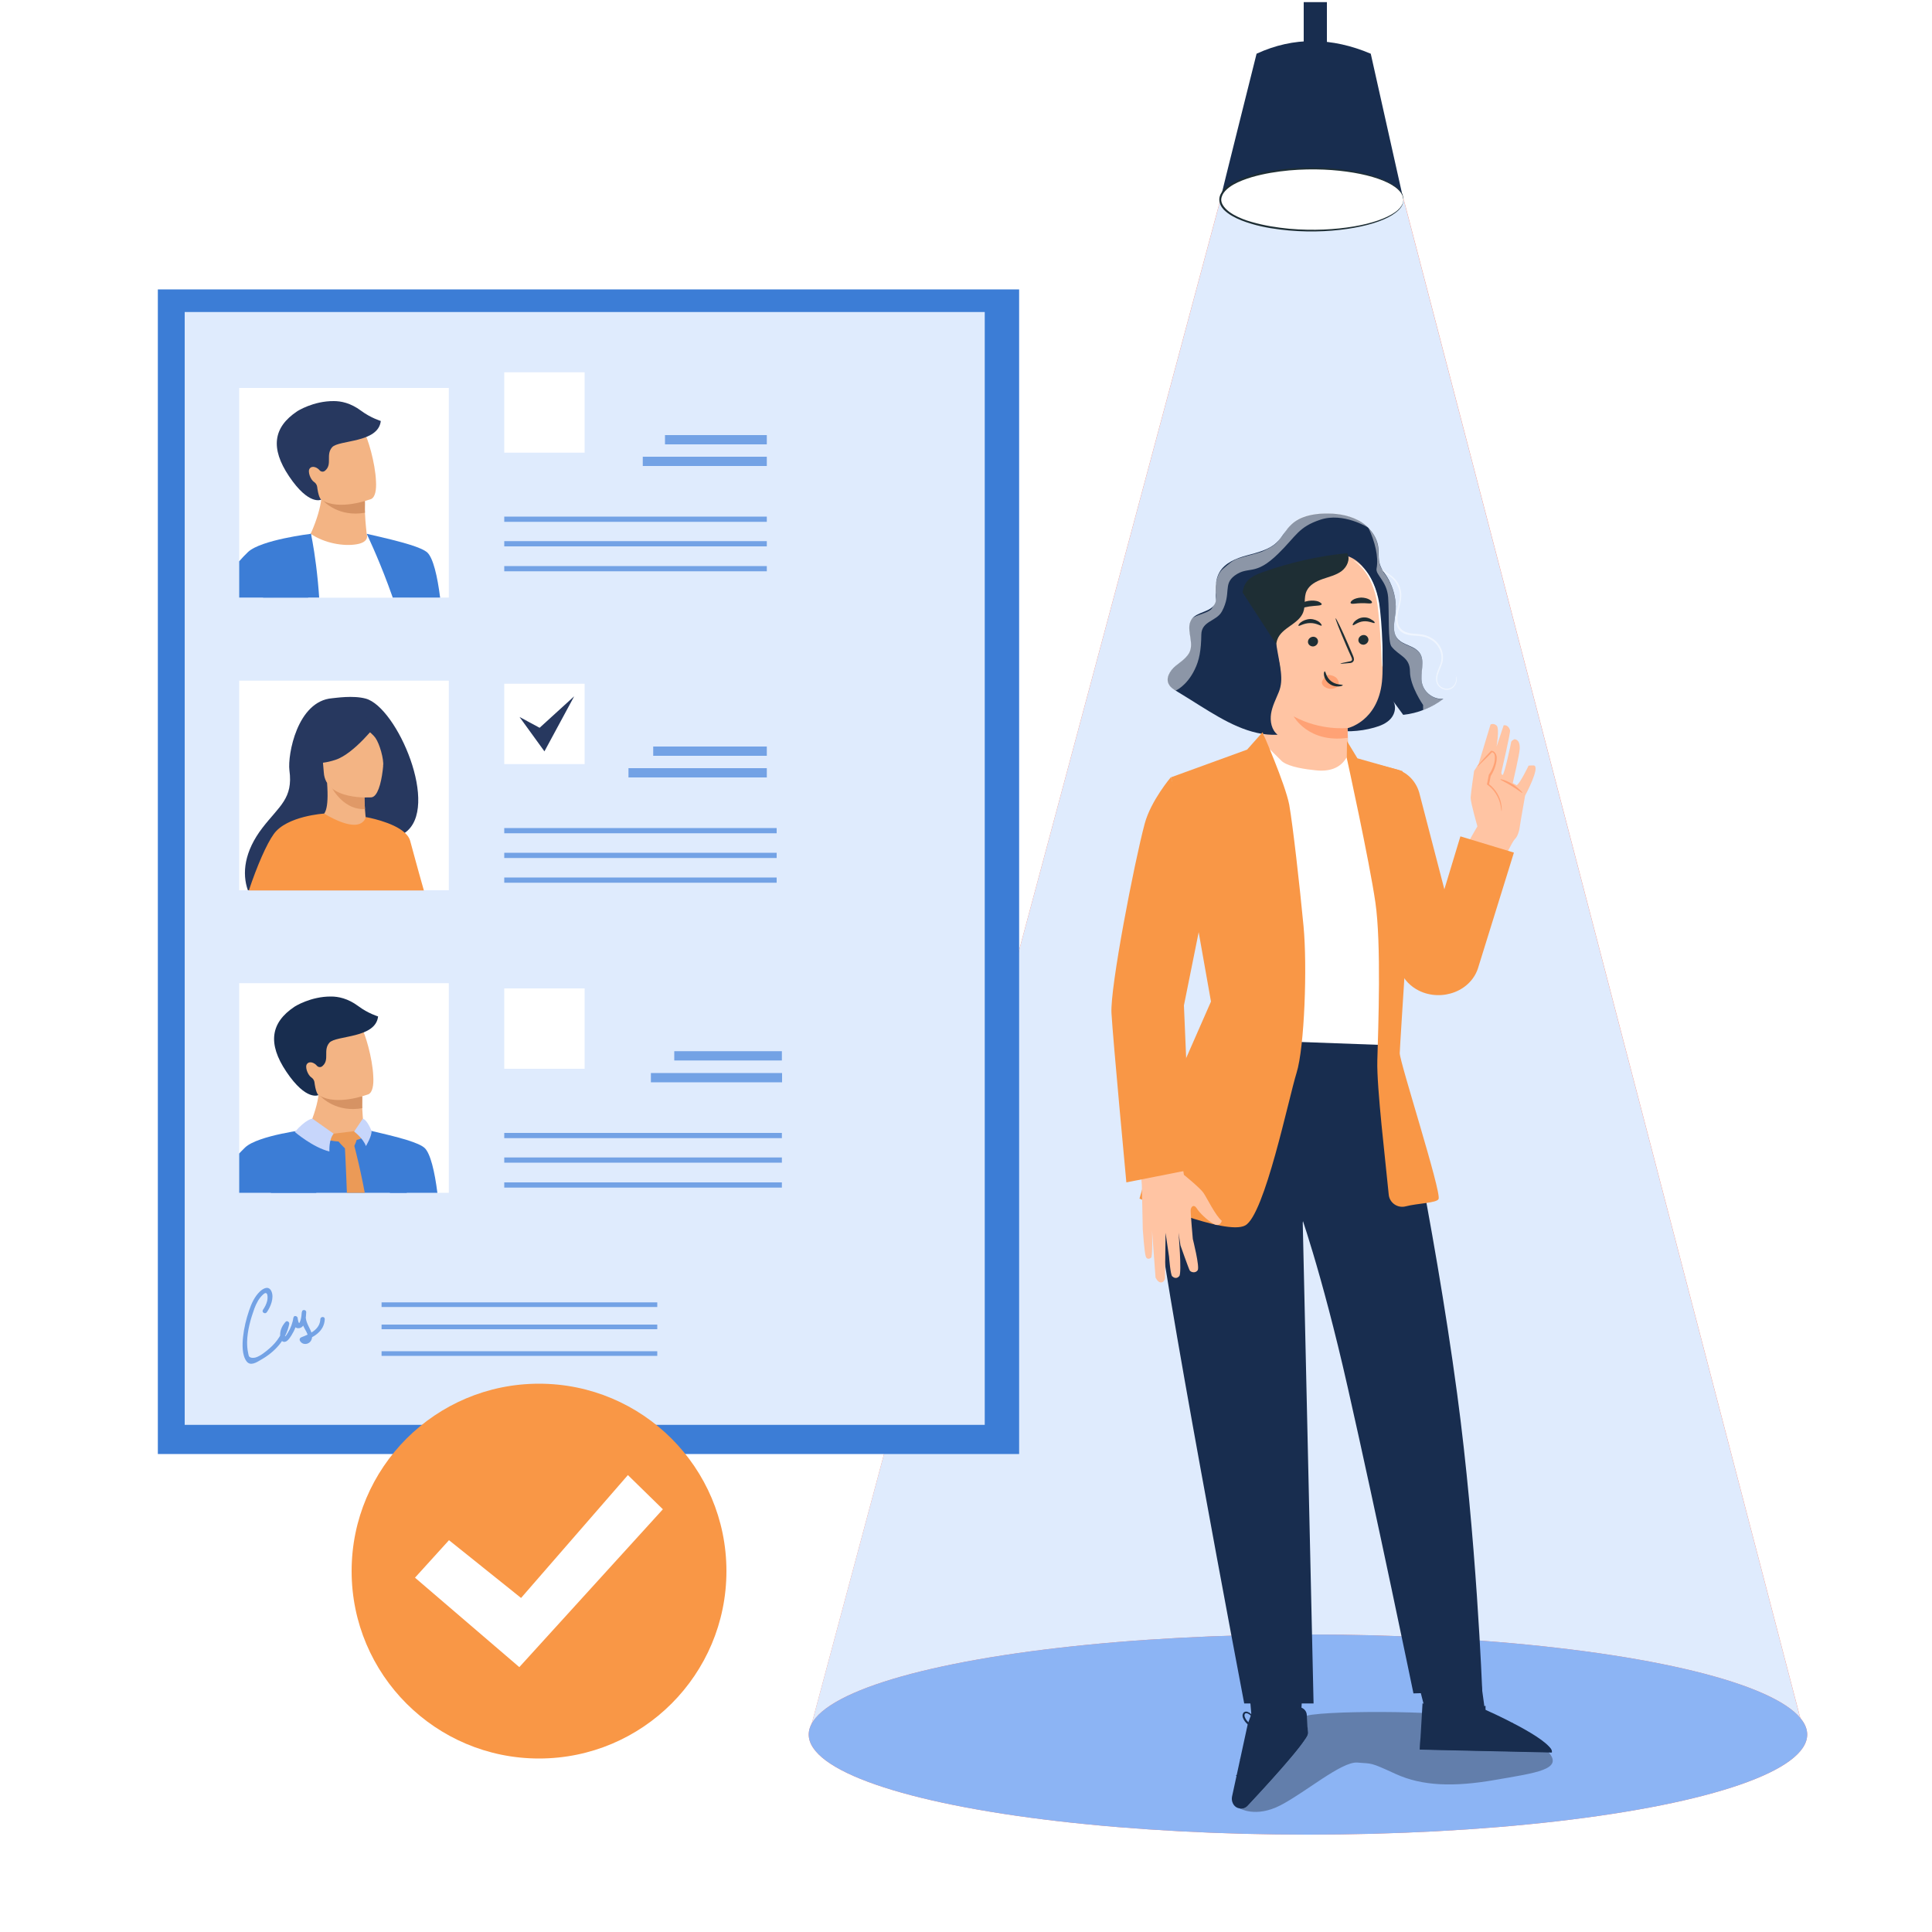
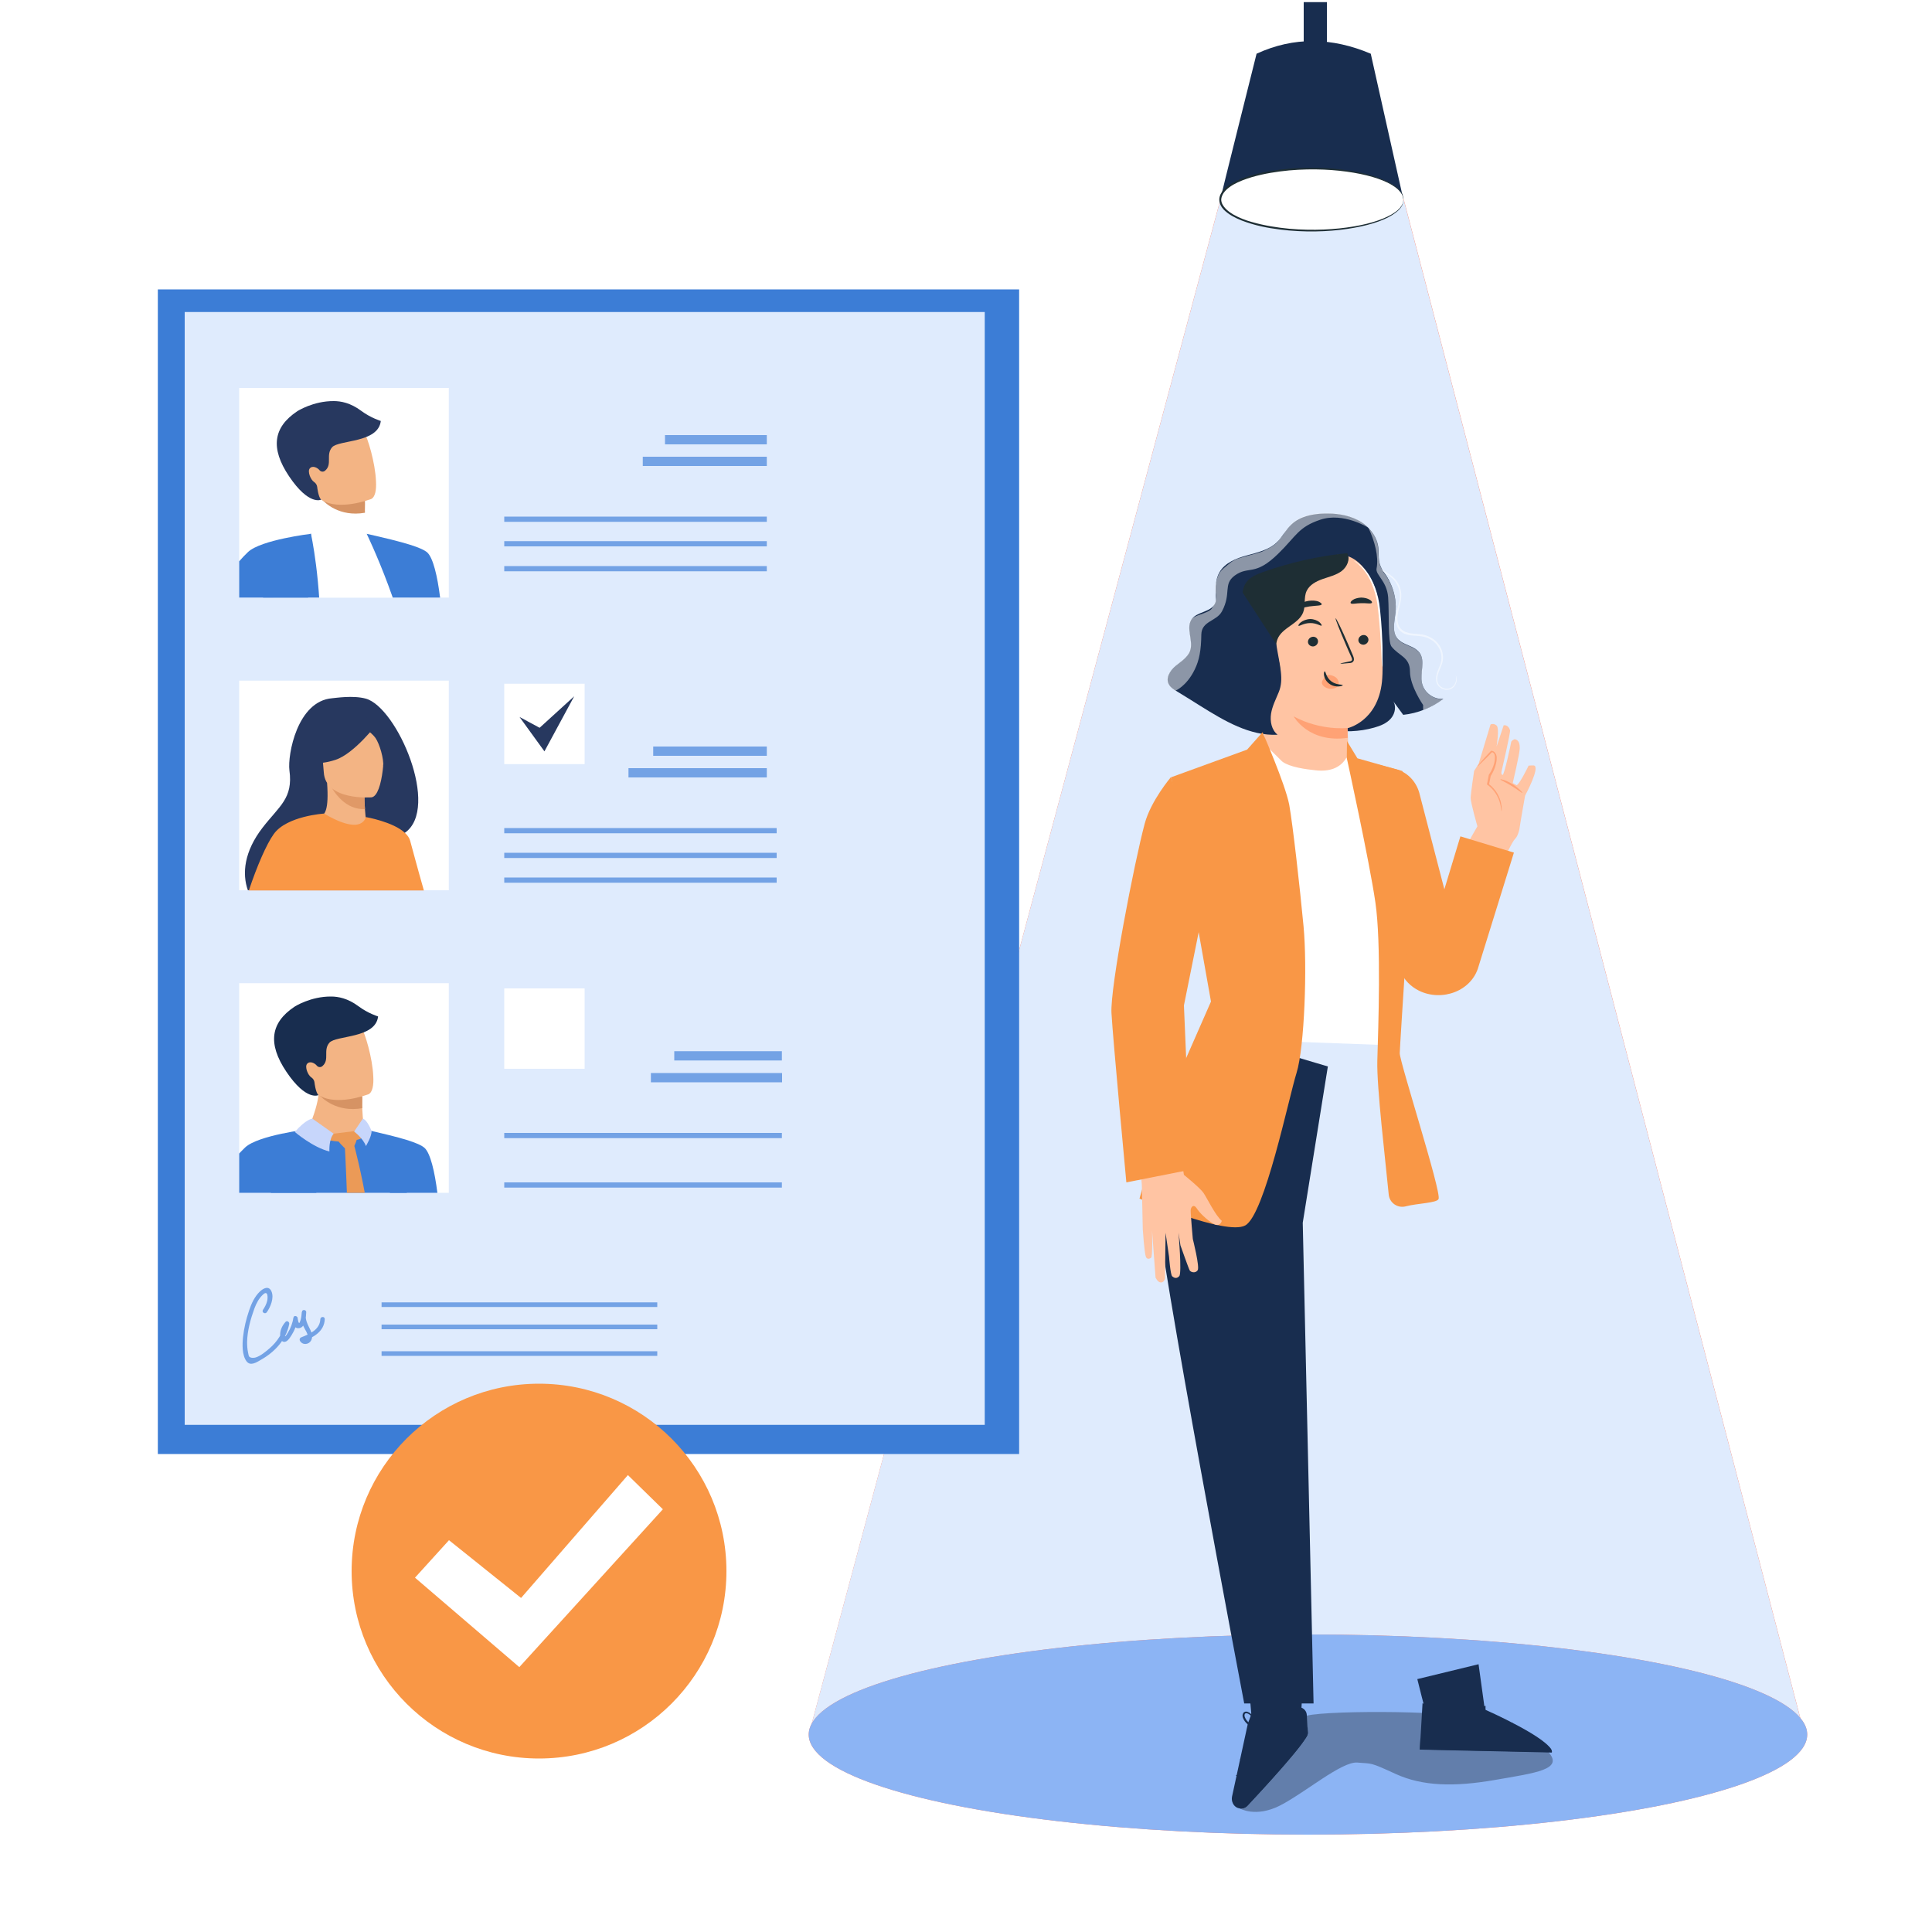
<svg xmlns="http://www.w3.org/2000/svg" xmlns:xlink="http://www.w3.org/1999/xlink" version="1.1" id="Слой_1" x="0px" y="0px" viewBox="0 0 1000 1000" style="enable-background:new 0 0 1000 1000;" xml:space="preserve">
  <style type="text/css"> .st0{fill:#FFFFFF;} .st1{fill:#182D4F;} .st2{fill:#FF7E66;} .st3{fill:#DFEBFD;enable-background:new ;} .st4{fill:#1E2E34;} .st5{fill:#8CB4F4;} .st6{opacity:0.3;} .st7{fill:#FFC4A3;} .st8{fill:#FFA275;} .st9{opacity:0.5;fill:#FFFFFF;} .st10{fill:#F99746;} .st11{fill:#3C7DD6;} .st12{fill:#DFEBFD;} .st13{clip-path:url(#SVGID_00000107566678259127856430000003561889808913535400_);} .st14{fill:#F3B484;} .st15{fill:#D69364;} .st16{fill:#27385F;} .st17{fill:#73A2E5;} .st18{clip-path:url(#SVGID_00000166645271855190544460000016595851092066864793_);} .st19{fill:#EB9A57;} .st20{clip-path:url(#SVGID_00000166645271855190544460000016595851092066864793_);fill:#C7D6FB;} .st21{fill:#E09967;} </style>
  <rect x="0" y="0" class="st0" width="1000" height="1000" />
  <g>
    <rect x="674.8" y="1.1" class="st1" width="12" height="33.9" />
    <path class="st1" d="M631.6,103.3c0.2-1.3,18.8-75.5,18.8-75.5c19.3-8.9,39-8.5,59.1,0l16.9,75.5H631.6z" />
    <polygon class="st2" points="726.6,103.3 631.6,103.5 419.2,895.7 934.7,900.2 " />
    <polygon class="st3" points="726.6,103.6 631.6,103.7 419.2,895.7 934.7,900.4 " />
    <g>
      <ellipse class="st0" cx="679" cy="103.3" rx="47.4" ry="16.1" />
      <g>
        <path class="st4" d="M726.4,103.3c-0.1,0,0-0.8-0.5-2.1c-0.5-1.3-1.8-3-4-4.5c-4.3-3.1-11.8-5.7-21.2-7.3 c-9.4-1.6-20.9-2.3-33.4-1.2c-6.3,0.6-12.9,1.6-19.4,3.5c-3.3,1-6.6,2.2-9.6,3.9c-1.5,0.9-2.9,1.9-4.1,3.2 c-1.2,1.3-2,2.8-2.1,4.5c0,1.7,0.9,3.2,2.1,4.5c1.2,1.3,2.6,2.3,4.1,3.2c3,1.7,6.3,3,9.6,3.9c6.6,1.9,13.2,2.9,19.4,3.5 c12.6,1.1,24,0.4,33.5-1.2c9.4-1.6,16.8-4.2,21.2-7.3c2.2-1.5,3.5-3.2,4-4.5C726.4,104.1,726.4,103.3,726.4,103.3 c0,0,0.1,0.8-0.3,2.1c-0.4,1.4-1.7,3.2-3.9,4.8c-4.3,3.3-11.8,6-21.3,7.7c-9.5,1.7-21,2.5-33.7,1.4c-6.3-0.6-13-1.5-19.6-3.5 c-3.3-1-6.7-2.2-9.8-4c-1.6-0.9-3.1-2-4.4-3.3c-1.3-1.4-2.3-3.2-2.3-5.2c0-2,1.1-3.8,2.3-5.2c1.3-1.4,2.8-2.4,4.4-3.3 c3.1-1.8,6.5-3,9.8-4c6.7-2,13.3-2.9,19.6-3.5c12.7-1,24.2-0.3,33.7,1.4c9.4,1.7,16.9,4.5,21.3,7.7c2.2,1.6,3.5,3.4,3.9,4.8 C726.6,102.6,726.4,103.3,726.4,103.3z" />
      </g>
    </g>
    <ellipse class="st2" cx="677" cy="897.8" rx="258.4" ry="51.8" />
    <ellipse class="st5" cx="677" cy="897.8" rx="258.4" ry="51.8" />
    <path class="st6" d="M641.6,936c0,0,8.3,5,21-1.5c12.7-6.5,31.8-22.8,39.9-22.2c8,0.7,6.2-0.4,19.9,5.9c13.8,6.3,30.1,6.8,51.4,3.1 s35.6-5.4,27.7-14.4s-34.9-13.7-42.9-17.7c-8-4-79.3-4-83.7-0.6C670.6,892.1,641.6,936,641.6,936z" />
    <g>
      <path class="st1" d="M712.1,291.9c7.3,6.1,11.2,15.9,10.2,25.3c-0.5,4.6-1.9,9.8,1,13.3c2.9,3.5,8.6,3.6,11.4,7.3 c3.2,4.3,0.2,10.5,1.3,15.7c1,4.9,6,8.7,11.1,8.2c-6,4.6-13.3,7.5-20.8,8.3c-1.8-2.5-3.7-5-5.5-7.5c2.1,2.6,1.4,6.7-0.8,9.3 c-2.2,2.6-5.5,3.9-8.7,4.8c-15.5,4.4-33,1.1-45.8-8.8" />
      <path class="st1" d="M624.8,330c1.2-3.5,3.3-6.7,4.1-10.3c1.9-7.7-1.7-16.6,2.3-23.5c2.8-4.9,8.6-7.2,14.1-8.7 c5.4-1.5,11.3-2.8,15.4-6.6c3-2.8,4.8-6.8,7.9-9.6c4.3-4,10.6-5.3,16.5-5.5c6.1-0.2,12.3,0.6,17.7,3.4c5.4,2.8,9.8,8,10.6,14 c0.4,2.9-0.1,6,0.8,8.8c0.9,3.1,3.3,5.6,4.7,8.5c3,6.2,1,14.4-4.4,18.5l-43.1,52.5c-8.8,3.1-29.9-1.5-36.4-8.2 C628.3,356.8,621.7,338.8,624.8,330z" />
      <path class="st7" d="M713.5,312.3c-1.4-12.2-10.2-26.9-22.4-25l-37.7,11.5c-3.7,0.6-6.3,3.9-6.1,7.6l8.5,88.6 c-0.1,0-2.8,2.2-4.6,1.5c-0.5-0.2-0.9,0.3-0.6,0.7c4.3,6.6,24.7,35.7,46.8,27.7c4.9-1.8,0-17.3,0.7-23l-0.2-14.6 c-0.3-7.4-0.4-10.5-0.4-10.4c0,0,15.6-3.4,17.8-24C716.3,342.5,715,325.9,713.5,312.3z" />
      <g>
        <g>
          <g>
            <g>
              <g>
                <g>
                  <g>
                    <g>
                      <g>
                        <g>
                          <g>
                            <g>
                              <g>
                                <path class="st4" d="M708.3,330.9c0.1,1.4-1,2.6-2.4,2.8c-1.4,0.1-2.7-0.9-2.8-2.2c-0.1-1.4,1-2.6,2.4-2.8 C706.9,328.5,708.1,329.5,708.3,330.9z" />
                              </g>
                            </g>
                          </g>
                        </g>
                      </g>
                    </g>
                  </g>
                </g>
              </g>
            </g>
          </g>
        </g>
      </g>
      <g>
        <g>
          <g>
            <g>
              <g>
                <g>
                  <g>
                    <g>
                      <g>
                        <g>
                          <g>
                            <g>
                              <g>
                                <path class="st4" d="M682.2,331.8c0.1,1.4-1,2.6-2.4,2.8c-1.4,0.1-2.7-0.9-2.8-2.2c-0.1-1.4,1-2.6,2.4-2.8 C680.8,329.4,682.1,330.4,682.2,331.8z" />
                              </g>
                            </g>
                          </g>
                        </g>
                      </g>
                    </g>
                  </g>
                </g>
              </g>
            </g>
          </g>
        </g>
      </g>
      <g>
        <g>
          <g>
            <g>
              <g>
                <g>
                  <g>
                    <g>
                      <g>
                        <g>
                          <g>
                            <g>
                              <g>
                                <g>
-                                   <path class="st4" d="M711.5,322.4c-0.3,0.5-2.7-1.1-5.8-0.8c-3.1,0.3-5.1,2.4-5.5,2c-0.2-0.2,0.1-1,0.9-1.9 c0.9-0.9,2.4-1.9,4.3-2.1c1.9-0.2,3.6,0.4,4.6,1.2C711.2,321.4,711.7,322.1,711.5,322.4z" />
-                                 </g>
+                                   </g>
                              </g>
                            </g>
                          </g>
                        </g>
                      </g>
                    </g>
                  </g>
                </g>
              </g>
            </g>
          </g>
        </g>
      </g>
      <g>
        <g>
          <g>
            <g>
              <g>
                <g>
                  <g>
                    <g>
                      <g>
                        <g>
                          <g>
                            <g>
                              <g>
                                <g>
                                  <path class="st4" d="M684.1,323.8c-0.4,0.4-2.7-1.4-6-1.3c-3.3,0-5.7,1.8-6,1.4c-0.2-0.2,0.2-1,1.2-1.8 c1-0.8,2.8-1.6,4.8-1.7c2,0,3.8,0.8,4.8,1.6C683.9,322.9,684.2,323.6,684.1,323.8z" />
                                </g>
                              </g>
                            </g>
                          </g>
                        </g>
                      </g>
                    </g>
                  </g>
                </g>
              </g>
            </g>
          </g>
        </g>
      </g>
      <g>
        <g>
          <g>
            <g>
              <g>
                <g>
                  <g>
                    <g>
                      <g>
                        <g>
                          <g>
                            <g>
                              <g>
                                <g>
                                  <path class="st4" d="M693.8,343.5c0-0.2,1.7-0.5,4.5-1.1c0.7-0.1,1.4-0.3,1.5-0.8c0.1-0.5-0.2-1.3-0.6-2.1 c-0.8-1.7-1.6-3.5-2.4-5.4c-3.3-7.7-5.8-14-5.5-14.1c0.3-0.1,3.3,6,6.6,13.7c0.8,1.9,1.6,3.7,2.3,5.4 c0.3,0.8,0.8,1.7,0.5,2.8c-0.2,0.5-0.7,1-1.1,1.1c-0.5,0.2-0.9,0.2-1.2,0.2C695.6,343.5,693.8,343.6,693.8,343.5z" />
                                </g>
                              </g>
                            </g>
                          </g>
                        </g>
                      </g>
                    </g>
                  </g>
                </g>
              </g>
            </g>
          </g>
        </g>
      </g>
      <g>
        <g>
          <g>
            <g>
              <g>
                <g>
                  <g>
                    <g>
                      <g>
                        <g>
                          <g>
                            <g>
                              <g>
                                <path class="st8" d="M697.4,376.8c0,0-13.7,1.6-27.8-6c0,0,7.6,14,28,11.1L697.4,376.8z" />
                              </g>
                            </g>
                          </g>
                        </g>
                      </g>
                    </g>
                  </g>
                </g>
              </g>
            </g>
          </g>
        </g>
      </g>
      <path class="st8" d="M685,351.4c0.4-0.6,0.8-1.3,1.5-1.7c0.7-0.4,1.6-0.4,2.4-0.2c1.2,0.3,2.4,0.8,3.1,1.7 c0.8,0.9,1.2,2.3,0.7,3.4l0,0c-0.3,1.2-2.1,1.8-3.3,1.9c-1.2,0.2-2.4-0.2-3.5-0.8c-0.9-0.5-1.7-1.4-1.7-2.4 C684.2,352.7,684.6,352,685,351.4z" />
      <g>
        <g>
          <g>
            <g>
              <g>
                <g>
                  <g>
                    <g>
                      <g>
                        <g>
                          <g>
                            <g>
                              <g>
                                <g>
                                  <path class="st4" d="M685.7,347.5c0.5,0,0.6,3,3.3,5.1c2.7,2.1,6,1.6,6,2c0.1,0.2-0.7,0.6-2.1,0.7 c-1.4,0.1-3.3-0.2-5-1.5c-1.7-1.3-2.4-3-2.6-4.3C685.1,348.3,685.4,347.5,685.7,347.5z" />
                                </g>
                              </g>
                            </g>
                          </g>
                        </g>
                      </g>
                    </g>
                  </g>
                </g>
              </g>
            </g>
          </g>
        </g>
      </g>
      <g>
        <g>
          <g>
            <g>
              <g>
                <g>
                  <g>
                    <g>
                      <g>
                        <g>
                          <path class="st4" d="M684.1,312.8c-0.2,0.8-3.1,0.6-6.4,1.1c-3.3,0.5-5.9,1.6-6.4,0.9c-0.2-0.3,0.2-1.1,1.3-1.9 c1-0.8,2.7-1.6,4.7-1.9c2-0.3,3.8-0.1,5,0.3C683.6,311.9,684.2,312.4,684.1,312.8z" />
                        </g>
                      </g>
                    </g>
                  </g>
                </g>
              </g>
            </g>
          </g>
        </g>
      </g>
      <g>
        <g>
          <g>
            <g>
              <g>
                <g>
                  <g>
                    <g>
                      <g>
                        <g>
                          <path class="st4" d="M710.1,312c-0.5,0.7-2.8,0.1-5.5,0.2c-2.7,0-4.9,0.7-5.5,0c-0.2-0.3,0.1-1,1-1.6 c0.9-0.7,2.6-1.2,4.4-1.3c1.8,0,3.5,0.5,4.4,1.1C710,311,710.3,311.7,710.1,312z" />
                        </g>
                      </g>
                    </g>
                  </g>
                </g>
              </g>
            </g>
          </g>
        </g>
      </g>
      <path class="st4" d="M645,301.5c2-2.8,5.4-4.2,8.7-5.4c14.1-5,28.8-8.3,43.6-9.8c1.8,3.1-0.1,7.2-2.9,9.3 c-2.8,2.1-6.4,2.9-9.8,4.1c-3.4,1.2-6.8,3-8.3,6.2c-1.6,3.4-0.4,7.6-1.8,11.1c-2.4,6.1-11,7.8-13.3,13.9 c-1.8,4.6,0.8,9.6,1.3,14.5c0.6,5.5-1.6,11.3-5.8,15c-3.3,2.9-7.7,4.5-12.1,4.5c-0.5-17.6-1-35.2-1.5-52.8 C642.9,308.4,642.9,304.5,645,301.5z" />
      <path class="st1" d="M608.4,344.8c2.8-2.4,6.4-4.5,7.6-8c1.8-5.1-2.2-11.3,0.6-16c2.6-4.2,9.8-3.8,12.1-8.1 c1.9-3.4-0.1-6.5,0.7-9.5c0.8-3,5.1-5.5,8.2-5.1l23,35.4c1.9,11.7,4,18,1.3,24.7c-1.5,3.7-3.4,7.3-4,11.2 c-0.6,3.9,0.2,8.4,3.4,10.9c-14.4,0.7-27.6-7.2-39.8-14.8c-4.3-2.7-8.6-5.4-12.9-8c-1.3-0.8-2.7-1.7-3.5-3.1 C603.1,351.2,605.5,347.2,608.4,344.8z" />
    </g>
    <path class="st9" d="M664.1,276.9c0,0-0.8,1-2.7,3.4c-1.9,2.4-6.6,4.5-8.4,5.3c-1.8,0.7-9,2.4-12.1,3.5c-3.1,1-4.7,2.7-7.6,5.1 s-3.3,5.3-4.1,7.8c-0.8,2.4,0.3,5.1,0.2,7.3c-0.1,2.2-0.7,3.1-2,5.4c-1.2,2.3-7.1,3.3-9.7,4.9c-2.6,1.6-2.1,4.8-2.2,6.2 c-0.1,1.4,0.6,4,0.7,5.7c0.2,1.7,0.1,2.4,0,3.8c-0.1,1.4-0.8,2.5-1.6,3.8c-0.8,1.3-4,3.8-4,3.8l-2.5,2.1c-2.8,2.4-5.1,6.2-3.2,9.4 c0.8,1.4,2.2,2.3,3.5,3.1l0,0c0,0,5.8-2.3,10-11c2.3-4.7,3.3-9.8,3.4-18c0.1-7.2,7.9-6.8,10.7-12.1c5-9.4,0.4-13.9,6.6-18.5 c7.3-5.3,10.3,0.7,22.6-11.4c9.3-9.1,10.3-13.7,21.7-17.5c11.9-4,24.8,4.1,24.8,4.1c-1.6-1.6-3.5-3-5.5-4.1 c-5.4-2.8-11.6-3.6-17.7-3.4c-5.9,0.2-12.1,1.4-16.5,5.5c-0.9,0.9-1.7,1.9-2.5,2.9l-0.4,0.6" />
    <path class="st9" d="M720.2,334.6c3.9,5,9.6,5.4,9.6,13c0,7.5,6.8,17.3,6.8,17.3v2.7c3.7-1.4,7.3-3.4,10.5-5.8 c-5,0.5-10.1-3.3-11.1-8.2c-1-5.3,1.9-11.4-1.3-15.7c-2.7-3.6-8.5-3.7-11.4-7.3c-2.9-3.6-1.5-8.8-1-13.3c0.8-7.7-1.7-15.6-6.5-21.5 c0,0-0.1-0.1-0.1-0.1c0.7,0.6,1.5,1.1,2.4,1.7c1.4,1,3.1,2.2,4.3,4c1.2,1.8,2.1,4.1,2.2,6.7c0.1,2.6-0.9,5.3-1.6,8.2 c-0.4,1.5-0.6,3-0.5,4.6c0.1,1.6,0.4,3.3,1.4,4.7c1,1.4,2.6,2.4,4.2,2.8c1.7,0.5,3.4,0.6,5.1,0.7c1.7,0.1,3.4,0.3,4.9,0.8 c1.5,0.5,2.9,1.3,4.1,2.3c2.4,2,3.8,5,3.9,7.8c0.2,2.9-1.3,5.4-2.2,7.9c-0.4,1.3-0.7,2.6-0.6,3.9c0.1,1.3,0.5,2.5,1.4,3.4 c1.6,1.8,4,2.2,5.8,1.6c1.8-0.6,2.8-2.1,3.2-3.3c0.4-1.2,0.4-2.3,0.2-2.9c-0.2-0.7-0.4-0.9-0.4-0.9c-0.1,0,0.7,1.4-0.2,3.7 c-0.4,1.1-1.4,2.4-3.1,2.9c-1.6,0.5-3.8,0-5.2-1.6c-0.7-0.8-1.1-1.9-1.1-3c0-1.2,0.2-2.4,0.7-3.6c0.8-2.4,2.5-5,2.3-8.2 c-0.1-3.1-1.6-6.3-4.1-8.4c-1.3-1.1-2.8-1.9-4.4-2.5c-1.6-0.6-3.4-0.7-5.1-0.9c-1.7-0.1-3.4-0.2-4.9-0.7c-1.5-0.4-2.9-1.3-3.8-2.5 c-0.9-1.3-1.2-2.8-1.3-4.3c-0.1-1.5,0.2-3,0.5-4.4c0.7-2.8,1.6-5.6,1.5-8.4c-0.1-2.7-1-5.2-2.4-7c-1.3-1.9-3.1-3.1-4.6-4.1 c-1.2-0.8-2.3-1.5-3.1-2.2c-0.5-0.8-0.9-1.7-1.1-2.6c-0.8-2.8-0.4-5.9-0.8-8.8c-0.5-3.7-2.4-7.2-5-9.9c3.3,7,5.4,15,4.2,21.1 c-0.6,3.3,5.3,6.3,6,14.8C719.1,317.9,718.3,332,720.2,334.6z" />
    <g>
      <path class="st0" d="M715.4,345.1c-0.1,0-0.1-0.8-0.2-2.3c-0.1-1.7-0.2-3.8-0.3-6.4c-0.3-5.4-0.7-12.8-1.6-20.9 c-0.8-8.1-3.5-15.2-6.6-19.4c-3.1-4.3-6.2-5.9-6.1-6c0,0,0.8,0.3,2,1.2c1.3,0.8,2.9,2.3,4.6,4.4c3.4,4.3,6.3,11.5,7.1,19.8 c0.9,8.2,1.2,15.6,1.3,21c0,2.7,0,4.9,0,6.4C715.6,344.3,715.5,345.1,715.4,345.1z" />
    </g>
    <g>
      <g>
        <g>
          <g>
            <g>
              <g>
                <g>
                  <g>
                    <g>
                      <g>
                        <g>
                          <polygon class="st1" points="643.8,842.2 648.6,897.8 673,894.8 676.2,840.2 " />
                        </g>
                      </g>
                    </g>
                  </g>
                </g>
              </g>
            </g>
          </g>
        </g>
        <g>
          <g>
            <g>
              <g>
                <g>
                  <g>
                    <g>
                      <g>
                        <path class="st1" d="M673.4,883.8c0,0-16.7,13.4-25.5,2.9l-2,5.4l-8.2,37.8c-0.5,2.4,0.7,5.1,3,5.9 c1.8,0.6,3.7,0.1,5-1.2c6.8-7.2,31.6-34,31.2-37.5l-0.5-9.2C676.4,886,675.2,884.4,673.4,883.8L673.4,883.8z" />
                      </g>
                    </g>
                  </g>
                </g>
              </g>
            </g>
          </g>
          <g>
            <g>
              <g>
                <g>
                  <g>
                    <g>
                      <g>
                        <path class="st1" d="M641.6,936l35.2-42.1l0.1,2c0.3,2.2-0.6,3.1-1.6,4.5c-2.8,4.3-10.7,13.9-29.5,34.1 C644.8,935.7,643.2,936.3,641.6,936L641.6,936z" />
                      </g>
                    </g>
                  </g>
                </g>
              </g>
            </g>
          </g>
          <g>
            <g>
              <g>
                <g>
                  <g>
                    <g>
                      <g>
                        <g>
                          <path class="st1" d="M651.4,914.9c-0.3,0.1-1.4-2.3-4.2-3.5c-2.8-1.3-5.3-0.5-5.4-0.8c0-0.1,0.5-0.5,1.6-0.7 c1.1-0.2,2.6-0.1,4.2,0.6c1.5,0.7,2.7,1.8,3.2,2.8C651.4,914.1,651.5,914.8,651.4,914.9z" />
                        </g>
                      </g>
                    </g>
                  </g>
                </g>
              </g>
            </g>
          </g>
          <g>
            <g>
              <g>
                <g>
                  <g>
                    <g>
                      <g>
                        <g>
                          <path class="st1" d="M648.4,921.3c-0.2,0.2-1.8-1.3-4.2-1.8c-2.4-0.6-4.5-0.1-4.5-0.4c-0.1-0.2,2-1.3,4.8-0.6 C647.2,919.2,648.6,921.2,648.4,921.3z" />
                        </g>
                      </g>
                    </g>
                  </g>
                </g>
              </g>
            </g>
          </g>
          <g>
            <g>
              <g>
                <g>
                  <g>
                    <g>
                      <g>
                        <g>
                          <path class="st1" d="M657.2,906.5c-0.2,0.2-2.6-2-6.2-3.3c-3.7-1.3-6.9-1-6.9-1.3c-0.1-0.2,3.3-1.1,7.3,0.3 C655.3,903.5,657.5,906.3,657.2,906.5z" />
                        </g>
                      </g>
                    </g>
                  </g>
                </g>
              </g>
            </g>
          </g>
          <g>
            <g>
              <g>
                <g>
                  <g>
                    <g>
                      <g>
                        <g>
                          <path class="st1" d="M657.6,895.1c-0.1,0.3-2.7-0.7-6-0.7c-3.3,0-5.9,1-6,0.7c-0.1-0.2,2.5-1.7,6-1.7 C655.1,893.3,657.7,894.8,657.6,895.1z" />
                        </g>
                      </g>
                    </g>
                  </g>
                </g>
              </g>
            </g>
          </g>
          <g>
            <g>
              <g>
                <g>
                  <g>
                    <g>
                      <g>
                        <g>
                          <path class="st1" d="M649.6,894.4c-0.1,0-0.1-0.7,0.2-1.8c0.3-1.1,0.8-2.7,2-4.5c0.6-0.8,1.3-1.8,2.7-2.3 c0.7-0.2,1.6,0,2.1,0.7c0.5,0.7,0.5,1.5,0.4,2.2c-0.5,3-3.4,5.5-6.7,5.5c-3.3-0.1-6-2.4-7-5.2c-0.2-0.7-0.3-1.5,0.2-2.3 c0.5-0.8,1.4-0.9,2.1-0.7c1.3,0.4,2.1,1.3,2.8,2c1.4,1.5,2.2,3,2.6,4.1c0.4,1.1,0.5,1.7,0.5,1.7 c-0.2,0.1-0.8-2.5-3.6-5.3c-0.7-0.7-1.5-1.5-2.5-1.7c-0.5-0.1-0.9,0-1.1,0.4c-0.2,0.4-0.2,1,0,1.5 c0.8,2.3,3.3,4.4,6.1,4.4c2.8,0.1,5.3-2.2,5.7-4.6c0.1-0.6,0-1.2-0.2-1.6c-0.2-0.4-0.7-0.5-1.1-0.4 c-0.9,0.2-1.7,1.1-2.3,1.9C650,891.8,649.8,894.5,649.6,894.4z" />
                        </g>
                      </g>
                    </g>
                  </g>
                </g>
              </g>
            </g>
          </g>
        </g>
      </g>
      <g>
        <g>
          <g>
            <path class="st1" d="M738.7,888.6c-0.5-0.9-5.1-19.5-5.1-19.5l31.7-7.7l3.7,26.8L738.7,888.6z" />
          </g>
        </g>
        <g>
          <g>
            <g>
              <g>
                <g>
                  <g>
                    <g>
                      <g>
                        <g>
                          <g>
                            <g>
                              <g>
                                <g>
                                  <g>
                                    <g>
                                      <path class="st1" d="M768.9,882.9l0,2.1c0,0,34.2,15.1,34.4,21.9l-68.4-1.4l1.4-23.9 C746.4,886.9,757,887.6,768.9,882.9z" />
                                    </g>
                                  </g>
                                </g>
                              </g>
                            </g>
                          </g>
                        </g>
                      </g>
                    </g>
                  </g>
                </g>
              </g>
              <g>
                <g>
                  <g>
                    <g>
                      <g>
                        <g>
                          <g>
                            <g>
                              <g>
                                <g>
                                  <g>
                                    <g>
                                      <path class="st1" d="M734.9,905.6l0.3-5.7l65.4,3.5c0,0,3,1.5,2.6,3.7L734.9,905.6z" />
                                    </g>
                                  </g>
                                </g>
                              </g>
                            </g>
                          </g>
                        </g>
                      </g>
                    </g>
                  </g>
                </g>
              </g>
              <g>
                <g>
                  <g>
                    <g>
                      <g>
                        <g>
                          <g>
                            <g>
                              <g>
                                <g>
                                  <g>
                                    <g>
                                      <g>
                                        <path class="st1" d="M769.1,885.3c0,0.4-1.7,0.5-3.4,1.6c-1.7,1-2.6,2.5-2.9,2.4c-0.3-0.1,0.2-2.2,2.3-3.4 C767.1,884.5,769.2,885,769.1,885.3z" />
                                      </g>
                                    </g>
                                  </g>
                                </g>
                              </g>
                            </g>
                          </g>
                        </g>
                      </g>
                    </g>
                  </g>
                </g>
              </g>
              <g>
                <g>
                  <g>
                    <g>
                      <g>
                        <g>
                          <g>
                            <g>
                              <g>
                                <g>
                                  <g>
                                    <g>
                                      <g>
                                        <path class="st1" d="M776.2,888.5c0.1,0.3-1.4,0.9-2.6,2.4c-1.2,1.4-1.5,3-1.9,3c-0.3,0-0.5-2,1-3.8 C774.2,888.3,776.2,888.2,776.2,888.5z" />
                                      </g>
                                    </g>
                                  </g>
                                </g>
                              </g>
                            </g>
                          </g>
                        </g>
                      </g>
                    </g>
                  </g>
                </g>
              </g>
              <g>
                <g>
                  <g>
                    <g>
                      <g>
                        <g>
                          <g>
                            <g>
                              <g>
                                <g>
                                  <g>
                                    <g>
                                      <g>
                                        <path class="st1" d="M780.1,897.6c-0.3,0.1-0.7-1.7,0.2-3.6c0.9-1.9,2.5-2.6,2.6-2.3c0.2,0.3-0.9,1.3-1.6,2.9 C780.5,896.1,780.4,897.6,780.1,897.6z" />
                                      </g>
                                    </g>
                                  </g>
                                </g>
                              </g>
                            </g>
                          </g>
                        </g>
                      </g>
                    </g>
                  </g>
                </g>
              </g>
            </g>
          </g>
        </g>
      </g>
      <g>
        <g>
          <g>
-             <path class="st1" d="M721.9,540.3c0,0,20.2,90.9,32.3,181c10,74.1,13,154.1,13,154.1l-35.6,1.1c0,0-19-92.1-34-158.3 c-13.8-61.1-25.6-93.2-25.6-93.2l-9.4-89.2L721.9,540.3z" />
-           </g>
+             </g>
        </g>
        <g>
          <g>
            <path class="st1" d="M629.4,534.8c0,0-32.3,41.2-31,85.2c0.8,26.3,45.6,261.7,45.6,261.7h35.9l-5.6-248.8l13-80.9L629.4,534.8z " />
          </g>
        </g>
      </g>
    </g>
    <g>
      <path class="st0" d="M772.9,375.6c0.3,0.1-0.7,4.3-2.2,9.5c-1.5,5.1-2.9,9.3-3.2,9.2c-0.3-0.1,0.7-4.3,2.2-9.5 C771.2,379.6,772.6,375.5,772.9,375.6z" />
    </g>
    <g>
      <g>
        <g>
          <path class="st7" d="M771.5,375l-6.2,20.5l-2.3,3.5c0,0-1.7,11.4-1.8,13.8c-0.1,2.4,3.5,14.9,3.5,14.9l-6.6,11.5l19.7,6.8 c0,0,4.9-10.4,6.3-11.7c1.4-1.2,2.4-4.6,2.6-6.8c0.3-2.3,2.7-15.7,2.7-15.7s8.1-15,4.5-15.6c-0.8-0.1-2.7,0.1-2.7,0.1 s-4.8,9.9-6.2,10.1l-2-1.1c0,0,3.5-14.9,3.6-17.7c0.1-2.8-0.5-4.7-2.7-5c0,0-1.6,0.7-1.7,1.4c-0.1,0.7-3.6,17.4-4.5,17.1 c-0.9-0.3-0.5-1.8-0.5-1.8s4.7-20.2,4.4-21.3c-0.3-1.1-1.3-2.9-3.3-2.6l-3.7,11.1c0,0,1.6-9.3,0.1-10.9 C773.1,374.1,771.5,375,771.5,375z" />
        </g>
        <g>
          <g>
            <path class="st8" d="M777.2,419.8c-0.2,0-0.1-1.7-0.9-4.5c-0.8-2.7-2.7-6.5-6.4-9.1l-0.3-0.2l0.1-0.3c0.3-1.5,0.6-3,0.9-4.6 l0-0.1l0.1-0.1c0.3-0.5,0.7-1.1,1-1.6c1-1.9,1.8-4,2-5.9c0.1-1,0.1-1.9-0.1-2.7c-0.2-0.8-0.9-1.4-1.5-1.4l0.3-0.1 c-2.2,2.3-4.1,4.2-5.5,5.5c-1.3,1.3-2.1,2-2.2,2c-0.1-0.1,0.6-0.9,1.8-2.3c1.2-1.4,3-3.4,5.2-5.7l0.1-0.1l0.2,0 c1.2,0.1,2,1,2.4,2c0.4,1,0.3,2.1,0.2,3.2c-0.3,2.1-1,4.3-2.1,6.3c-0.3,0.6-0.7,1.2-1,1.7l0.1-0.2c-0.3,1.6-0.6,3.1-0.9,4.6 l-0.2-0.5c4,3,5.8,7,6.4,9.8c0.3,1.4,0.4,2.6,0.4,3.4C777.3,419.4,777.2,419.8,777.2,419.8z" />
          </g>
        </g>
        <g>
          <g>
            <path class="st8" d="M776.6,403.4c0.1-0.3,3.1,0.5,6.3,2.5c3.2,2,5.2,4.3,5.1,4.5c-0.2,0.2-2.5-1.7-5.6-3.6 C779.2,404.8,776.5,403.7,776.6,403.4z" />
          </g>
        </g>
      </g>
      <g>
        <g>
          <g>
            <g>
              <path class="st4" d="M727.1,424.2c0,0,0.1,0.4,0.1,1.3c0,1,0.1,2.2,0.2,3.8c0.2,3.3,0.2,8,0.1,13.8 c-0.1,11.7-1.1,27.8-2.8,45.6c-1.7,17.8-3.1,33.8-3.7,45.5c-0.3,5.8-0.5,10.6-0.5,13.8c0,1.5-0.1,2.8-0.1,3.8 c0,0.9-0.1,1.3-0.1,1.3c0,0-0.1-0.5-0.1-1.3c0-1,0-2.2-0.1-3.8c-0.1-3.3,0-8,0.2-13.8c0.4-11.7,1.7-27.8,3.4-45.6 c1.7-17.7,2.8-33.8,3.1-45.5c0.1-5.8,0.2-10.6,0.2-13.8c0-1.5,0-2.8,0-3.8C727,424.6,727,424.2,727.1,424.2z" />
            </g>
          </g>
        </g>
      </g>
      <g>
        <path class="st10" d="M755.9,432.9l-8.3,27.4l-13-50c-1.6-5.6-5.7-10.1-11.1-11.9c0,0-11.6-3-11.6-3l10.1,99.5l2.7,7.5 c2,4.9,5.6,8.3,9.8,10.4c11.9,5.8,27.3,0.2,30.8-12.6l18.3-58.9L755.9,432.9z" />
        <g>
          <g>
            <g>
              <g>
                <path class="st0" d="M633.7,425l5.8,113.1l73.9,2.7l6.8,7.3l0.6-90.8l-23.8-65.3l0,0c-3.2,5.7-9.1,7.5-16.1,6.7 c-4.8-0.5-13.5-1.6-17.3-4.6l-9.8-9.7L633.7,425z" />
              </g>
            </g>
          </g>
          <g>
            <g>
              <g>
                <g>
                  <path class="st10" d="M653.5,379l-8,9l-39.3,14.3l20.6,116.1l-19.4,44.2c-2,4.6-3.8,9.4-5.2,14.3l-12.4,43.5 c0,0,44.7,19.3,54.7,13.9c10.1-5.4,22.5-65.9,26.6-79c4.1-13.1,5.6-55,3.6-76c-2-21-5.5-52-7.4-62.8 C665.2,405.7,653.5,379,653.5,379z" />
                </g>
              </g>
            </g>
            <g>
              <g>
                <g>
                  <path class="st10" d="M697.2,383.6l5.4,8.9l23.3,6.6c0,0,5.3,31,5.1,39.5c-0.2,8.5-6.4,102.1-6.5,106.5 c-0.1,4.4,21.7,71.9,20.1,75.5c-0.9,2.1-10.9,2.2-17,3.8c-4.2,1.1-8.4-1.8-8.8-6.1c-1.6-16.8-6.3-55.7-5.9-69.3 c0.5-17.6,2.1-60.5-1-81.9c-3.1-21.4-14.8-74.7-14.8-74.7L697.2,383.6z" />
                </g>
              </g>
            </g>
          </g>
        </g>
      </g>
      <g>
        <g>
          <g>
            <g>
              <g>
                <path class="st7" d="M612.8,608.1c0,0,8.3,6.7,10.1,9.3c1.8,2.6,6.2,11.8,9.5,14.5c0,0-0.8,3.5-4.2,1.6 c-3.4-1.9-7.4-5.8-8.8-8.1c-1.4-2.2-2.9-1-3.1,0.9c-0.1,1.9,1.1,15,1.1,15s3.7,14.6,2.5,16.2c-1.1,1.6-3.4,1.1-4.1,0.1 c-0.5-0.8-4.8-13-4.8-13l-1-6.6c0,0,1.8,20.9,0.4,22.5c-1.4,1.6-2.8,0.9-3.7,0.1c-0.9-0.9-1.6-10.1-1.6-10.1l-1.8-12.4 l-0.3,23.5c0,0-0.3,2.2-2.1,2.2c-1.7,0-2.8-2.6-2.8-2.6l-1.8-24.3c0,0,0.4,13.5-0.5,14.1c-1.2,0.9-2.3,0.6-2.7-0.5 c-0.8-2.1-1.6-14.2-1.6-14.2l-0.5-23.1l-0.9-11.1l21.6-0.8L612.8,608.1z" />
              </g>
            </g>
          </g>
        </g>
      </g>
      <g>
        <g>
          <g>
            <g>
              <g>
                <path class="st10" d="M623.8,465.8l-17.7-63.6c0,0-10.4,12.2-13.6,24.1c-5.4,20.1-18,85.1-17.2,98.1 c0.7,13,7.7,87.6,7.7,87.6l33.4-6.6l-3.6-85L623.8,465.8z" />
              </g>
            </g>
          </g>
        </g>
      </g>
    </g>
  </g>
  <g>
    <g>
      <rect x="81.7" y="149.8" class="st11" width="445.8" height="602.8" />
      <rect x="95.6" y="161.5" class="st12" width="414.1" height="576" />
      <g>
        <defs>
          <rect id="SVGID_1_" x="123.8" y="200.8" width="108.5" height="108.5" />
        </defs>
        <use xlink:href="#SVGID_1_" style="overflow:visible;fill:#FFFFFF;" />
        <clipPath id="SVGID_00000051365269504025590980000013329466823616612241_">
          <use xlink:href="#SVGID_1_" style="overflow:visible;" />
        </clipPath>
        <g style="clip-path:url(#SVGID_00000051365269504025590980000013329466823616612241_);">
          <path class="st0" d="M147.1,279.9l13.7-3.6l13.3-4.7c0,0,7.7,3.7,13.3,4.7c6,1.1,26.1,34.6,26.1,36c0,1.4-15.7,101.2-15.7,101.2 h-75.7L147.1,279.9z" />
-           <path class="st14" d="M184.7,281.7c-6.8,1.2-16.7-0.5-23.9-5.4c3.5-7.8,5-13.9,5.5-17.9c0-0.2,0.1-0.4,0.1-0.6 c0.3-2.1,0.3-3.5,0.2-4.1l17.5,0.4c0,0,4.7,2.3,4.7,3.8c0,0.8,0,1.6,0,2.3c0,2,0,3.8,0.1,5.3c0.2,4.9,0.9,10.9,0.9,10.9 S191.6,280.5,184.7,281.7z" />
          <path class="st15" d="M188.9,265.4c-13.3,2.3-20.8-5.2-22.5-7.1c-0.2-0.3-0.4-0.4-0.4-0.4c0.1-0.1,0.3-0.1,0.4-0.2 c5-1.9,16.3-0.9,22.5,1.6C189,261.3,188.8,263.9,188.9,265.4z" />
          <path class="st14" d="M161.5,252.4c4.5,12.2,20.6,8.9,27.5,6.9c1.9-0.6,3.1-1,3.1-1c2.1-1,2.8-4.7,2.5-9.4 c-0.4-9.3-4.2-22.3-6.3-25.5c-3.2-4.7-8.5-9.5-24.1-2.7C148.6,227.5,155.7,236.8,161.5,252.4z" />
          <path class="st16" d="M186.9,212.6c-5.5-4.1-10.5-5-14.1-5c-10.6-0.1-18.9,5.2-19,5.3c-12.3,8.2-14,19-4.2,33.6 c10.4,15.5,16.7,12.1,16.7,12.1s-1.2-0.4-2-5.6c0-0.3-0.1-0.5-0.1-0.8c-0.1-1.1-0.7-2.1-1.6-2.7c-1.9-1.2-3.5-5.5-2.3-7 c1.4-1.8,4.1-0.4,5.1,0.9c0.8,0.9,2.1,1,3,0.1c3.7-3.3,0.1-8.1,3.5-12c3.4-3.9,23.9-2.1,25.2-13.6 C197.2,217.9,192,216.4,186.9,212.6z" />
          <path class="st11" d="M189.8,276.3c0,0,21.5,44.3,24.3,78.5c2.8,34.2,0,59.3,0,59.3s14-33.4,15.3-73c0.6-17.6-2.2-49.4-8.2-55.1 C218.3,283.4,209.5,280.7,189.8,276.3z" />
          <path class="st11" d="M165.9,334.9c-0.1,5.1-0.3,10.4-0.6,15.8c-1.3,19.2-4.5,40.7-11.4,62.7H83.6c0,0,8.7-21.2,19.2-44.2 c1.8-4,3.7-8.1,5.7-12.2c7.8-16.4,15.9-32,21.8-39.9c15.7-20.9,30.6-41,30.6-41S166.4,300.3,165.9,334.9z" />
          <path class="st14" d="M152.6,350.1c0,0,10.1-6,14.8-5.7c4.7,0.3,12.1,1.8,13.3,5.7c1.1,3.9-1.7,2-7.9,3.2 c-3.7,0.7-5.9,6-10.7,6.5c-1.9,0.2-9.3-1.3-9.3-1.3V350.1z" />
          <path class="st11" d="M160.9,276.3c0,0-25.8,3.1-32.5,9.4C117,296.4,87.1,337,90,354.8c2,11.8,56.6,11.8,56.6,11.8 s6.7-4.4,9.2-8.3c5-8,3.3-13.9,3.3-13.9l-33.8-11.5c0,0,16.5-16,29.2-16.8C163.8,315.5,160.9,276.3,160.9,276.3z" />
        </g>
      </g>
      <g>
        <g>
          <rect x="261" y="267.4" class="st17" width="135.9" height="2.7" />
          <rect x="261" y="280.1" class="st17" width="135.9" height="2.7" />
          <rect x="261" y="293" class="st17" width="135.9" height="2.7" />
        </g>
-         <rect x="261" y="192.7" class="st0" width="41.6" height="41.6" />
        <rect x="344.2" y="225.2" class="st17" width="52.7" height="4.8" />
        <rect x="332.7" y="236.4" class="st17" width="64.2" height="4.8" />
      </g>
      <g>
        <g>
          <g>
            <defs>
              <rect id="SVGID_00000070092475250722706190000013931564848881190552_" x="123.8" y="508.9" width="108.5" height="108.5" />
            </defs>
            <use xlink:href="#SVGID_00000070092475250722706190000013931564848881190552_" style="overflow:visible;fill:#FFFFFF;" />
            <clipPath id="SVGID_00000011029737948682773420000001453034912187358626_">
              <use xlink:href="#SVGID_00000070092475250722706190000013931564848881190552_" style="overflow:visible;" />
            </clipPath>
            <g style="clip-path:url(#SVGID_00000011029737948682773420000001453034912187358626_);">
              <path class="st11" d="M145.7,588l13.7-3.6l13.3-4.7c0,0,7.7,3.7,13.3,4.7c6,1.1,26.1,34.6,26.1,36c0,1.4,0.6,101.8,0.6,101.8 l-92-0.7L145.7,588z" />
              <path class="st14" d="M183.3,589.9c-6.8,1.2-16.7-0.5-23.9-5.4c3.5-7.8,5-13.9,5.5-17.9c0-0.2,0.1-0.4,0.1-0.6 c0.3-2.1,0.3-3.5,0.2-4.1l17.5,0.4c0,0,4.7,2.3,4.7,3.8c0,0.8,0,1.6,0,2.3c0,2,0,3.8,0.1,5.3c0.2,4.9,0.9,10.9,0.9,10.9 S190.2,588.7,183.3,589.9z" />
              <path class="st15" d="M187.5,573.6c-13.3,2.3-20.8-5.2-22.5-7.1c-0.2-0.3-0.4-0.4-0.4-0.4c0.1-0.1,0.3-0.1,0.4-0.2 c5-1.9,16.3-0.9,22.5,1.6C187.6,569.5,187.4,572.1,187.5,573.6z" />
              <path class="st14" d="M160.1,560.5c4.5,12.2,20.6,8.9,27.5,6.9c1.9-0.6,3.1-1,3.1-1c2.1-1,2.8-4.7,2.5-9.4 c-0.4-9.3-4.2-22.3-6.3-25.5c-3.2-4.7-8.5-9.5-24.1-2.7C147.2,535.7,154.3,544.9,160.1,560.5z" />
              <path class="st1" d="M185.5,520.8c-5.5-4.1-10.5-5-14.1-5c-10.6-0.1-18.9,5.2-19,5.3c-12.3,8.2-14,19-4.2,33.6 c10.4,15.5,16.7,12.1,16.7,12.1s-1.2-0.4-2-5.6c0-0.3-0.1-0.5-0.1-0.8c-0.1-1.1-0.7-2.1-1.6-2.7c-1.9-1.2-3.5-5.5-2.3-7 c1.4-1.8,4.1-0.4,5.1,0.9c0.8,0.9,2.1,1,3,0.1c3.7-3.3,0.1-8.1,3.5-12c3.4-3.9,23.9-2.1,25.2-13.6 C195.7,526.1,190.6,524.6,185.5,520.8z" />
              <path class="st11" d="M188.4,584.5c0,0,21.5,44.3,24.3,78.5c2.8,34.2,0,59.3,0,59.3s14-33.4,15.3-73 c0.6-17.6-2.2-49.4-8.2-55.1C216.8,591.5,208.1,588.9,188.4,584.5z" />
              <path class="st11" d="M159.4,584.5L159.4,584.5L159.4,584.5c0,0-25.8,3.1-32.5,9.4c-11.4,10.7-41.3,51.3-38.3,69.1 c0.7,3.9,16,16,24.4,17.8c2.1,16.8-3.1,41.6-3.1,41.6l42.6-0.7c6.8-22,10.1-43.5,11.4-62.7c0.4-5.5,0.6-10.8,0.6-15.8 C164.9,608.4,159.4,584.5,159.4,584.5z" />
              <path class="st19" d="M162.8,579.9c0,0,10.8,8.8,17.2,10.4c0,0-5.9,3.1-24.6-5.2C155.4,585,158.1,580.5,162.8,579.9z" />
              <path class="st19" d="M187.8,579c0,0,1.2,3.7,3.1,6.1c0,0-1.7,5.9-11,5.2C180,590.3,188.2,584.4,187.8,579z" />
              <path class="st19" d="M172.7,586.8l12.8-1.6c0,0-0.4,7.5-4.3,10.5C179.8,596.8,172.5,588.1,172.7,586.8z" />
              <path class="st19" d="M178.4,591.4c0,0,2.9,53.6,1.6,77.3c-0.8,13.1-2.7,32-2.4,33.8c0.3,1.8,9,10.4,9,10.4s8.6-8,8.8-11.4 c0.2-3.5,2.6-53.6-12.6-110.7C182.3,588.9,178.4,591.4,178.4,591.4z" />
            </g>
            <path style="clip-path:url(#SVGID_00000011029737948682773420000001453034912187358626_);fill:#C7D6FB;" d="M161.7,579 c0,0-3.3,0.2-9.1,6.9c0,0,9.3,8,17.9,10.1c0,0-0.4-6.2,2.2-9.2L161.7,579z" />
            <path style="clip-path:url(#SVGID_00000011029737948682773420000001453034912187358626_);fill:#C7D6FB;" d="M187.8,579 l-4.5,6.7c0,0,4.6,3.4,6.1,7.5c0,0,3.1-5.1,2.9-7.8C192.3,585.3,190.2,579.8,187.8,579z" />
          </g>
        </g>
        <g>
          <g>
            <rect x="261" y="586.4" class="st17" width="143.7" height="2.7" />
-             <rect x="261" y="599.1" class="st17" width="143.7" height="2.7" />
            <rect x="261" y="612" class="st17" width="143.7" height="2.7" />
          </g>
          <rect x="261" y="511.6" class="st0" width="41.6" height="41.6" />
          <rect x="349" y="544.1" class="st17" width="55.7" height="4.8" />
          <rect x="336.9" y="555.4" class="st17" width="67.9" height="4.8" />
        </g>
      </g>
      <g>
        <g>
          <rect x="123.8" y="352.3" class="st0" width="108.5" height="108.5" />
          <g>
            <g>
              <g>
                <path class="st16" d="M189.3,361.6c-6.6-1.8-15.8-0.3-17.3-0.2c-18.2,1.4-23.2,29.4-22.2,37.3c2,14.6-5.2,18.4-13.9,29.7 c-9.5,12.3-10.7,23.7-7.6,32.4h46.1c9.9-8.7,23.4-20.6,31.9-28c1.2-0.4,2.2-1,3.2-1.7C228.1,418.3,205.5,366,189.3,361.6z" />
                <path class="st14" d="M190.8,428c0.1,0-7.5,4.6-13.6,3.4c-5.7-1.2-11.4-8.8-11.4-8.9c2.3-0.6,4.5-3.2,3.5-17.2l1.1,0.1 l18.2,2.4c0,0-0.1,5.7,0.3,11C189.2,423.3,189.7,427.6,190.8,428z" />
                <path class="st21" d="M188.6,407.8c0,0-0.1,5.7,0.3,11c-10.1,0.4-16-8.5-18.5-13.4L188.6,407.8z" />
                <path class="st14" d="M192.3,412.7c0,0-23.8,1.9-24.7-12.9c-1-14.8-4.7-24.6,10.5-26.4c15.1-1.8,18.4,3.6,20,8.5 C199.6,386.7,198.5,411.8,192.3,412.7z" />
                <path class="st16" d="M195.5,374.2c0,0-12,15.9-21.9,19.1c-9.8,3.2-14.3,0.8-14.3,0.8s4.9-6.2,6.7-14.9 c0.5-2.6,2.4-4.7,4.9-5.4C178,371.6,191.5,368.4,195.5,374.2z" />
                <path class="st16" d="M186,375c0,0,6,3.7,8.3,6.9c2.2,3.1,4.5,11.2,4,14.7c0,0,4.5-16.6-1.5-23C190.5,367,186,375,186,375z" />
                <path class="st10" d="M212.3,435.2c-0.4-1.5-1.4-2.9-2.7-4.1c-6.2-5.8-20.3-8.2-20.3-8.2v0c0,0,0,0.1,0,0.2v0 c-0.2,0.7-1.3,3.8-6,3.8c-3.2,0-8.1-1.4-15.4-5.7c0,0-0.1,0-0.1-0.1c0,0,0,0,0,0v0c0,0-19.4,1.2-26.1,10.6 c-3.7,5.1-8.7,16.6-12.9,29.2h90.6C216.1,449.4,213.3,438.8,212.3,435.2z" />
              </g>
            </g>
          </g>
        </g>
        <g>
          <g>
            <rect x="261" y="428.6" class="st17" width="141" height="2.7" />
            <rect x="261" y="441.4" class="st17" width="141" height="2.7" />
            <rect x="261" y="454.2" class="st17" width="141" height="2.7" />
          </g>
          <rect x="261" y="353.9" class="st0" width="41.6" height="41.6" />
          <rect x="338.1" y="386.4" class="st17" width="58.8" height="4.8" />
          <rect x="325.3" y="397.6" class="st17" width="71.6" height="4.8" />
        </g>
        <polygon class="st16" points="268.9,371.1 281.8,388.9 297.2,360.4 279.3,376.7 " />
      </g>
      <g>
        <rect x="197.5" y="674.1" class="st17" width="142.7" height="2.4" />
        <rect x="197.5" y="685.6" class="st17" width="142.7" height="2.4" />
        <rect x="197.5" y="699.4" class="st17" width="142.7" height="2.4" />
      </g>
      <g>
        <path class="st17" d="M138.1,679.2c1.9-2.7,3.9-7.4,2.4-10.8c-1.4-3.1-4.2-1.6-6,0.1c-2.8,2.7-4.4,6.3-5.6,9.9 c-1.5,4.4-2.6,9-3.1,13.6c-0.4,3.7-0.6,9.4,1.8,12.6c2,2.7,5.3,0.5,7.5-0.8c7.1-4,13-10.3,14.6-18.5c0.2-1-1.1-2-1.9-1.1 c-1.6,1.8-2.7,3.9-2.8,6.4c0,1.3,0.1,3.5,1.7,3.9c1.9,0.5,3.4-2.2,4.2-3.4c1.6-2.5,2.7-5.4,3.1-8.4c-0.7-0.2-1.5-0.4-2.2-0.6 c-0.3,2.2,0.1,6,3.3,5.3c3-0.6,3.3-5.8,3.4-8.2c0.1-1.3-2-1.6-2.2-0.3c-0.4,2.1-0.4,4.2,0.3,6.3c0.3,1,0.8,2,1.3,2.9 c0.5,0.8,0.9,1.6,1.2,2.4c0.7,1.7,0.1,2.5-1.8,2.2c-0.2,0.6-0.5,1.1-0.7,1.7c5.4-2.1,11.2-5,11.5-11.6c0.1-1.5-2.2-1.5-2.3,0 c-0.2,5.4-5.5,7.7-9.9,9.4c-0.7,0.3-1,1-0.7,1.7c1.3,2.5,4.7,2.2,5.9-0.2c0.8-1.6,0.4-3.4-0.3-5c-1.5-3.2-3.1-5.5-2.4-9.2 c-0.7-0.1-1.5-0.2-2.2-0.3c-0.1,1.2-0.2,2.4-0.5,3.6c-0.1,0.4-0.2,0.8-0.4,1.2c-0.4,1.4-0.8,0.9-1.2-1.4c0.2-1.4-2-2.1-2.2-0.6 c-0.5,2.8-1.4,5.4-2.9,7.8c-0.7,1.1-1.8,3.2-1.6,0.7c0.1-1.9,0.9-3.4,2.1-4.8c-0.6-0.4-1.3-0.7-1.9-1.1 c-1.1,5.3-4.1,9.9-8.2,13.4c-2,1.7-4.5,3.8-7,4.6c-1,0.3-2.5,0.4-3.4-0.4c-0.3-0.3-0.5-1.6-0.6-2.1c-0.4-1.8-0.5-3.7-0.5-5.5 c0.1-5.8,1.8-11.9,3.8-17.4c1-2.6,2.3-5.2,4.4-7.1c2.6-2.5,2.6,1.4,2.2,3.2c-0.4,1.7-1.2,3.2-2.2,4.7 C135.3,679.3,137.3,680.4,138.1,679.2L138.1,679.2z" />
      </g>
    </g>
  </g>
  <g>
    <circle class="st10" cx="279" cy="813.2" r="97" />
    <g>
      <g>
        <g>
          <g>
            <g>
              <g>
                <polygon class="st0" points="214.8,816.6 232.4,797.2 269.7,827.1 325,763.5 343.1,781.2 268.8,862.9 " />
              </g>
            </g>
          </g>
        </g>
      </g>
    </g>
  </g>
</svg>